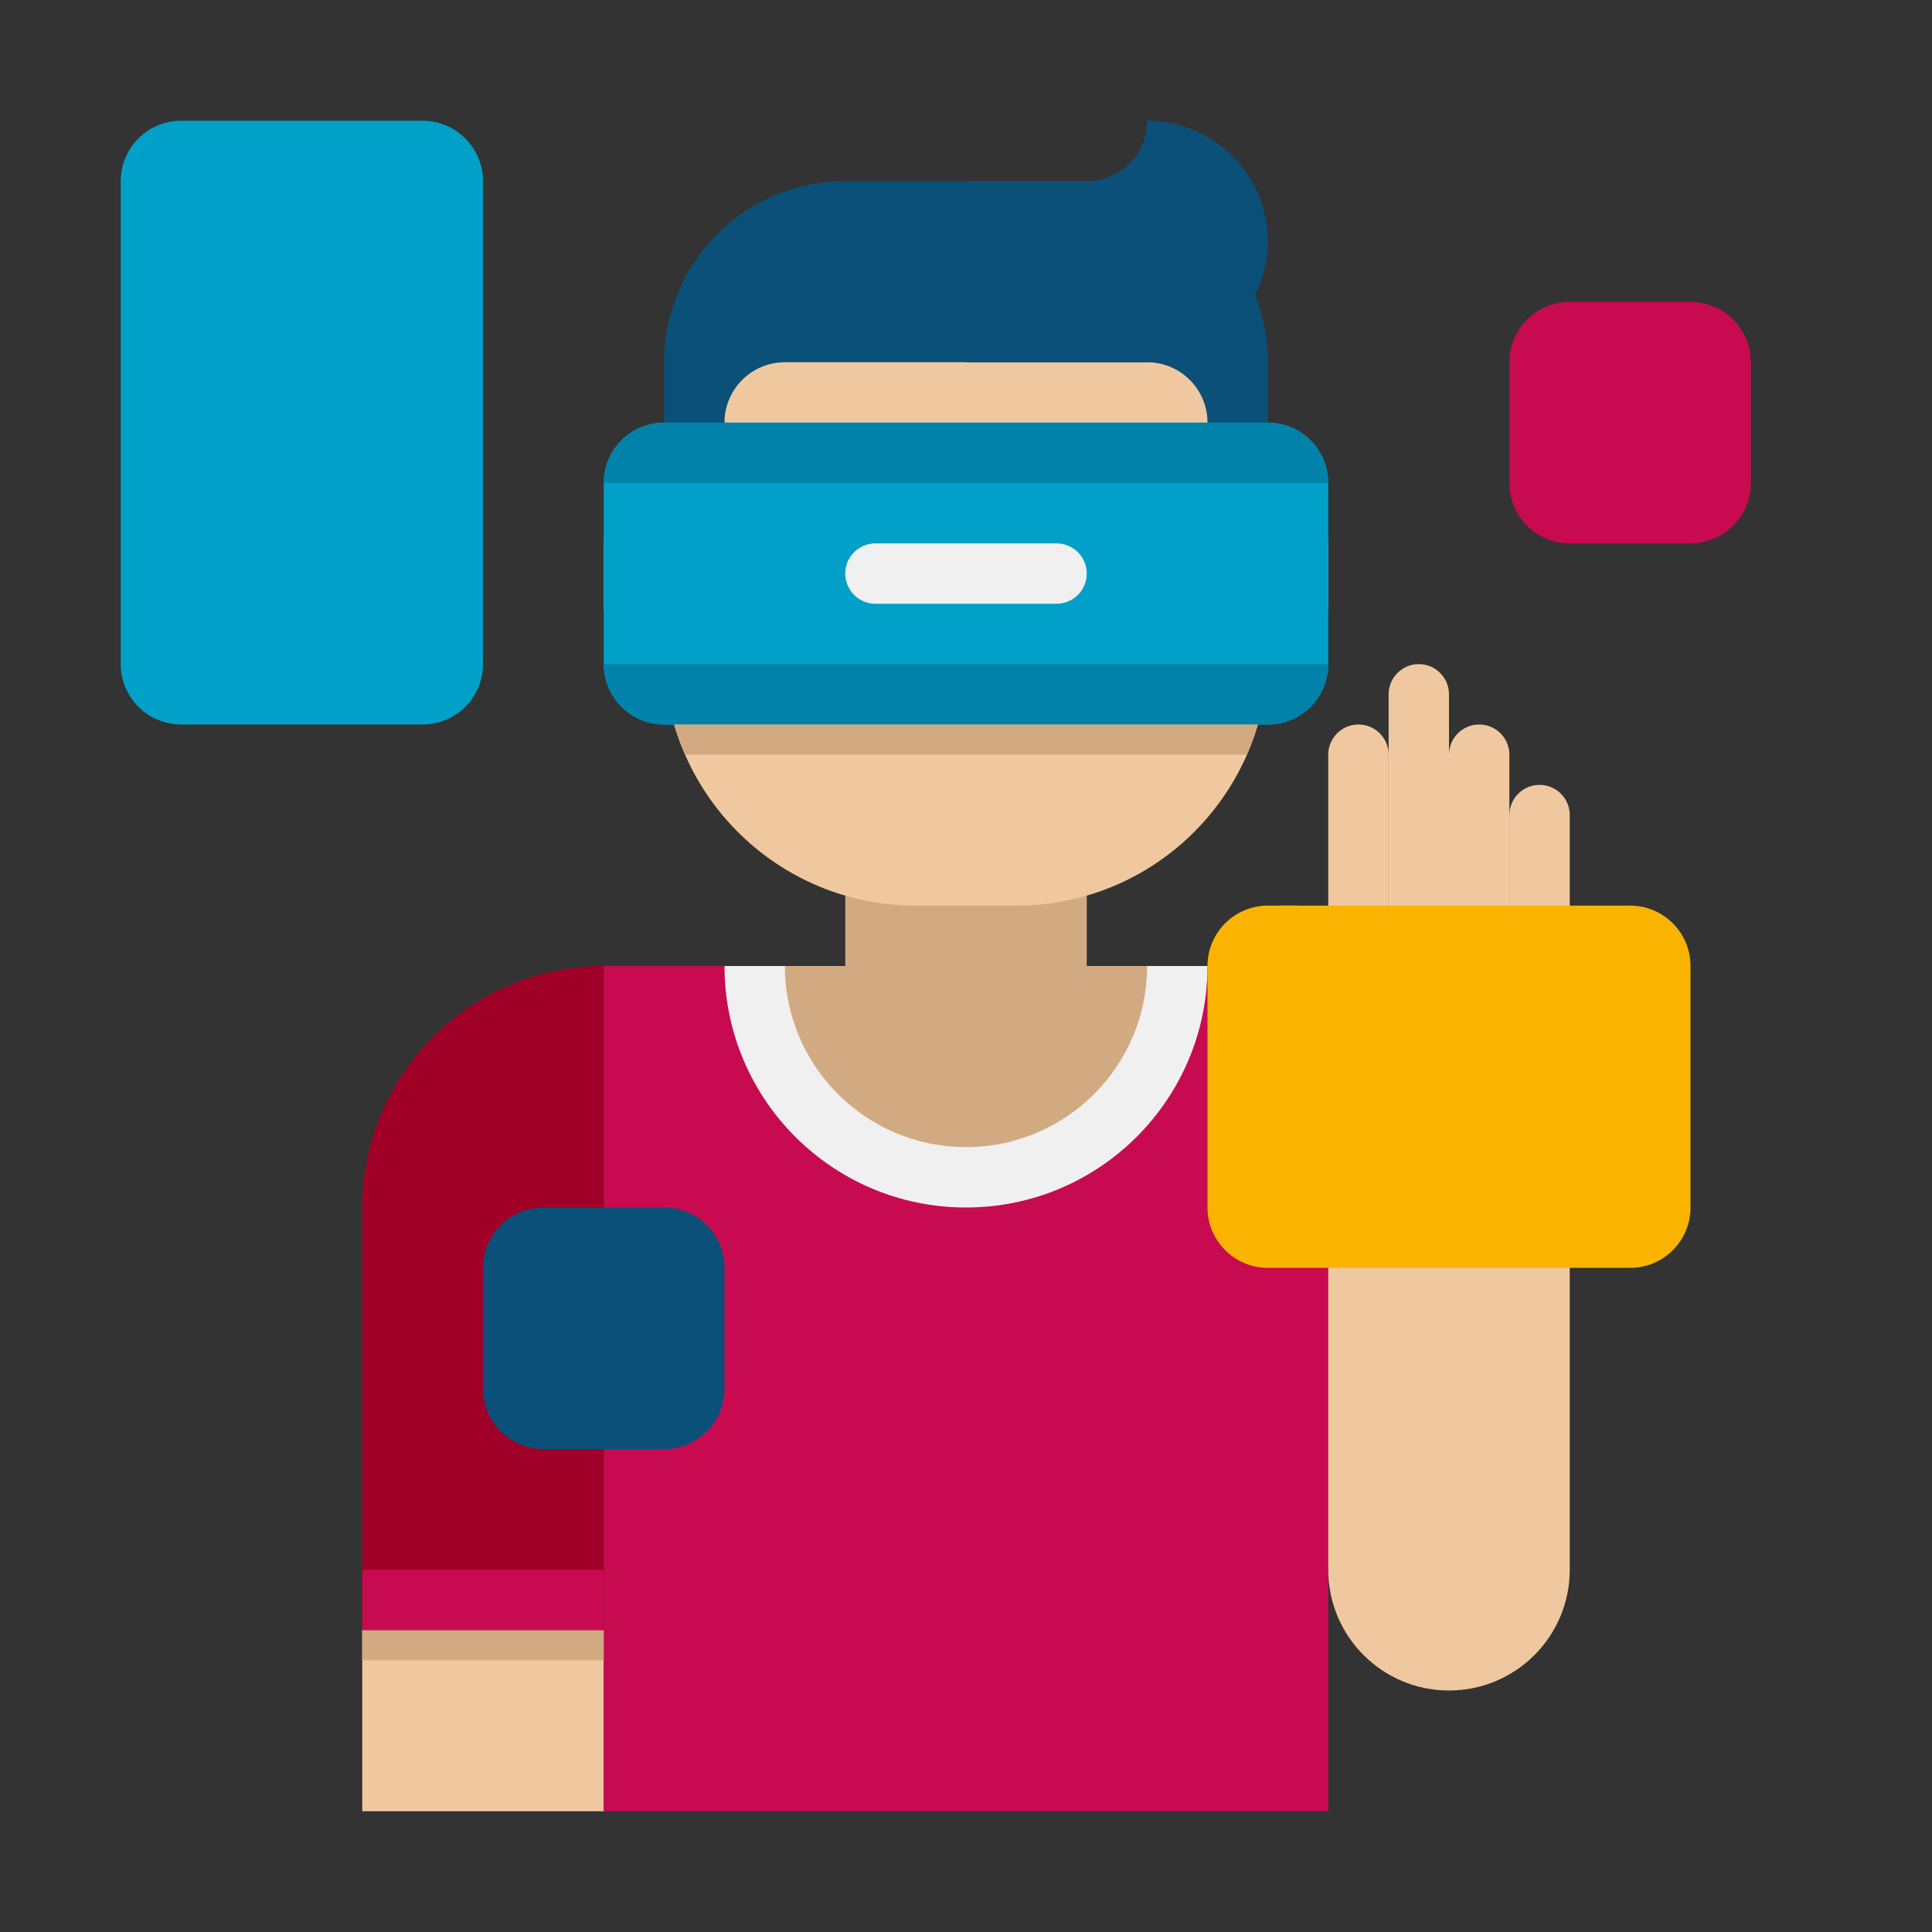
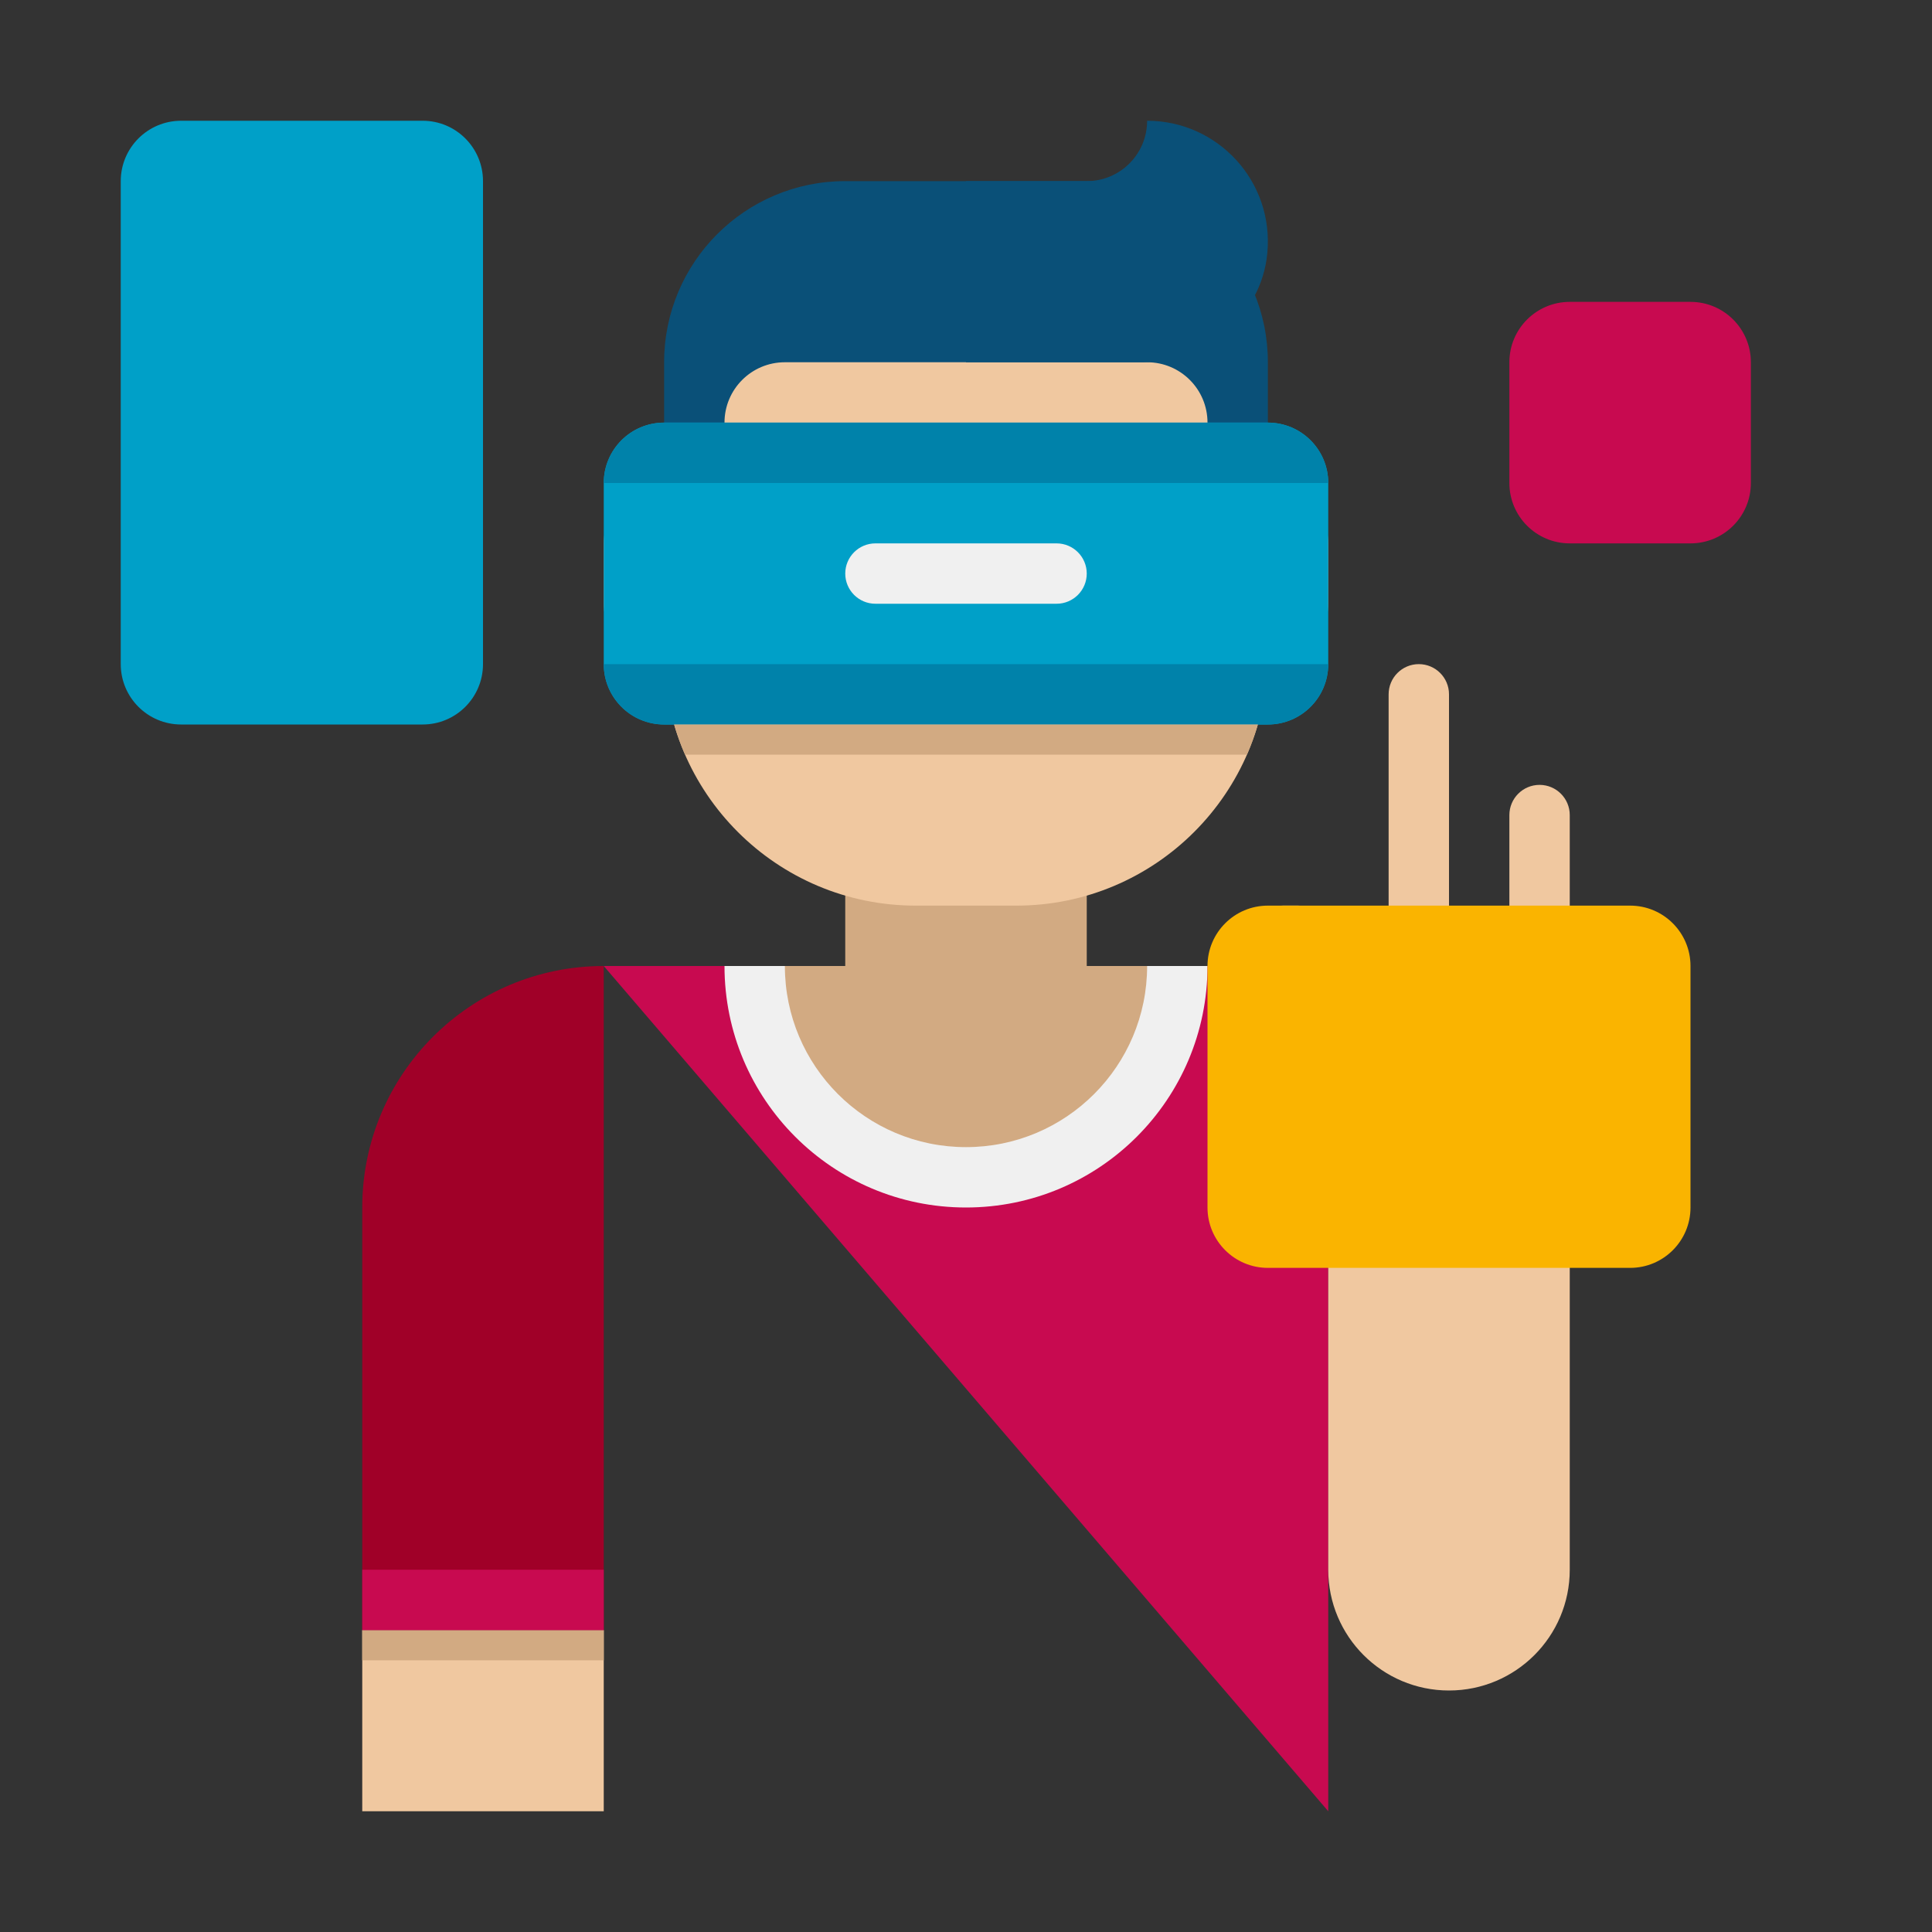
<svg xmlns="http://www.w3.org/2000/svg" enable-background="new 0 0 64 64" height="512" viewBox="0 0 64 64" width="512">
  <rect x="0" y="0" width="64" height="64" fill="#333333" stroke="none" />
  <g id="Icons">
    <g>
      <g>
        <g>
          <path d="m12 54h8v6h-8z" fill="#f0c8a0" />
        </g>
        <g>
          <g>
-             <path d="m20 32h24v28h-24z" fill="#c80a50" />
+             <path d="m20 32h24v28z" fill="#c80a50" />
          </g>
          <g>
            <path d="m12 40v14h8v-22c-4.418 0-8 3.582-8 8z" fill="#a00028" />
          </g>
          <g>
            <path d="m40 32c0 4.418-3.582 8-8 8-4.418 0-8-3.582-8-8z" fill="#f0f0f0" />
          </g>
          <g>
            <path d="m36 32v-6h-8v6h-2c0 3.314 2.686 6 6 6s6-2.686 6-6z" fill="#d2aa82" />
          </g>
          <g>
            <path d="m36 6h-8c-3.314 0-6 2.686-6 6v6h20v-6c0-3.314-2.686-6-6-6z" fill="#0a5078" />
          </g>
          <g>
            <path d="m33.667 30h-3.333c-4.603 0-8.334-3.731-8.334-8.333v-3.667c1.105 0 2-.895 2-2v-2c0-1.105.895-2 2-2h12c1.105 0 2 .895 2 2v2c0 1.105.895 2 2 2v3.667c0 4.602-3.731 8.333-8.333 8.333z" fill="#f0c8a0" />
          </g>
          <g>
            <path d="m22 22v-6c-1.105 0-2 .895-2 2v2c0 1.105.895 2 2 2z" fill="#d2aa82" />
          </g>
          <g>
            <path d="m42 22v-6c1.105 0 2 .895 2 2v2c0 1.105-.895 2-2 2z" fill="#d2aa82" />
          </g>
          <g>
            <path d="m12 54h8v1h-8z" fill="#d2aa82" />
          </g>
        </g>
        <g>
          <path d="m38 4c0 1.105-.895 2-2 2h-4v6h5.828c2.089 0 3.955-1.527 4.153-3.607.228-2.386-1.642-4.393-3.981-4.393z" fill="#0a5078" />
        </g>
        <g>
          <path d="m12 52h8v2h-8z" fill="#c80a50" />
        </g>
      </g>
      <g>
        <path d="m42 24h-20c-1.105 0-2-.895-2-2v-6c0-1.105.895-2 2-2h20c1.105 0 2 .895 2 2v6c0 1.105-.895 2-2 2z" fill="#00a0c8" />
      </g>
      <g>
        <path d="m48 56c2.209 0 4-1.791 4-4v-20h-8v20c0 2.209 1.791 4 4 4z" fill="#f0c8a0" />
      </g>
      <g>
        <g>
-           <path d="m46 32h-2v-7c0-.552.448-1 1-1 .552 0 1 .448 1 1z" fill="#f0c8a0" />
-         </g>
+           </g>
        <g>
-           <path d="m50 32h-2v-7c0-.552.448-1 1-1 .552 0 1 .448 1 1z" fill="#f0c8a0" />
-         </g>
+           </g>
        <g>
          <path d="m52 32h-2v-5c0-.552.448-1 1-1 .552 0 1 .448 1 1z" fill="#f0c8a0" />
        </g>
        <g>
          <path d="m48 32h-2v-9c0-.552.448-1 1-1 .552 0 1 .448 1 1z" fill="#f0c8a0" />
        </g>
        <g>
          <path d="m50 38h-6v-6h8v4c0 1.105-.895 2-2 2z" fill="#d2aa82" />
        </g>
        <g>
          <path d="m42.5 30h.5c.552 0 1 .448 1 1v7c-1.105 0-2-.895-2-2v-5.5c0-.276.224-.5.5-.5z" fill="#f0c8a0" />
        </g>
      </g>
      <g>
        <path d="m42 14h-20c-1.105 0-2 .895-2 2h24c0-1.105-.895-2-2-2z" fill="#0082aa" />
      </g>
      <g>
        <path d="m42 24h-20c-1.105 0-2-.895-2-2h24c0 1.105-.895 2-2 2z" fill="#0082aa" />
      </g>
      <g>
        <path d="m35 20h-6c-.552 0-1-.448-1-1 0-.552.448-1 1-1h6c.552 0 1 .448 1 1 0 .552-.448 1-1 1z" fill="#f0f0f0" />
      </g>
      <g>
        <path d="m22.694 25h18.612c.141-.323.263-.657.362-1h-19.336c.099.343.221.677.362 1z" fill="#d2aa82" />
      </g>
      <g>
        <path d="m54 42h-12c-1.105 0-2-.895-2-2v-8c0-1.105.895-2 2-2h12c1.105 0 2 .895 2 2v8c0 1.105-.895 2-2 2z" fill="#fab400" />
      </g>
      <g>
        <path d="m14 24h-8c-1.105 0-2-.895-2-2v-16c0-1.105.895-2 2-2h8c1.105 0 2 .895 2 2v16c0 1.105-.895 2-2 2z" fill="#00a0c8" />
      </g>
      <g>
        <path d="m56 10h-4c-1.105 0-2 .895-2 2v4c0 1.105.895 2 2 2h4c1.105 0 2-.895 2-2v-4c0-1.105-.895-2-2-2z" fill="#c80a50" />
      </g>
      <g>
-         <path d="m22 40h-4c-1.105 0-2 .895-2 2v4c0 1.105.895 2 2 2h4c1.105 0 2-.895 2-2v-4c0-1.105-.895-2-2-2z" fill="#0a5078" />
-       </g>
+         </g>
    </g>
  </g>
</svg>